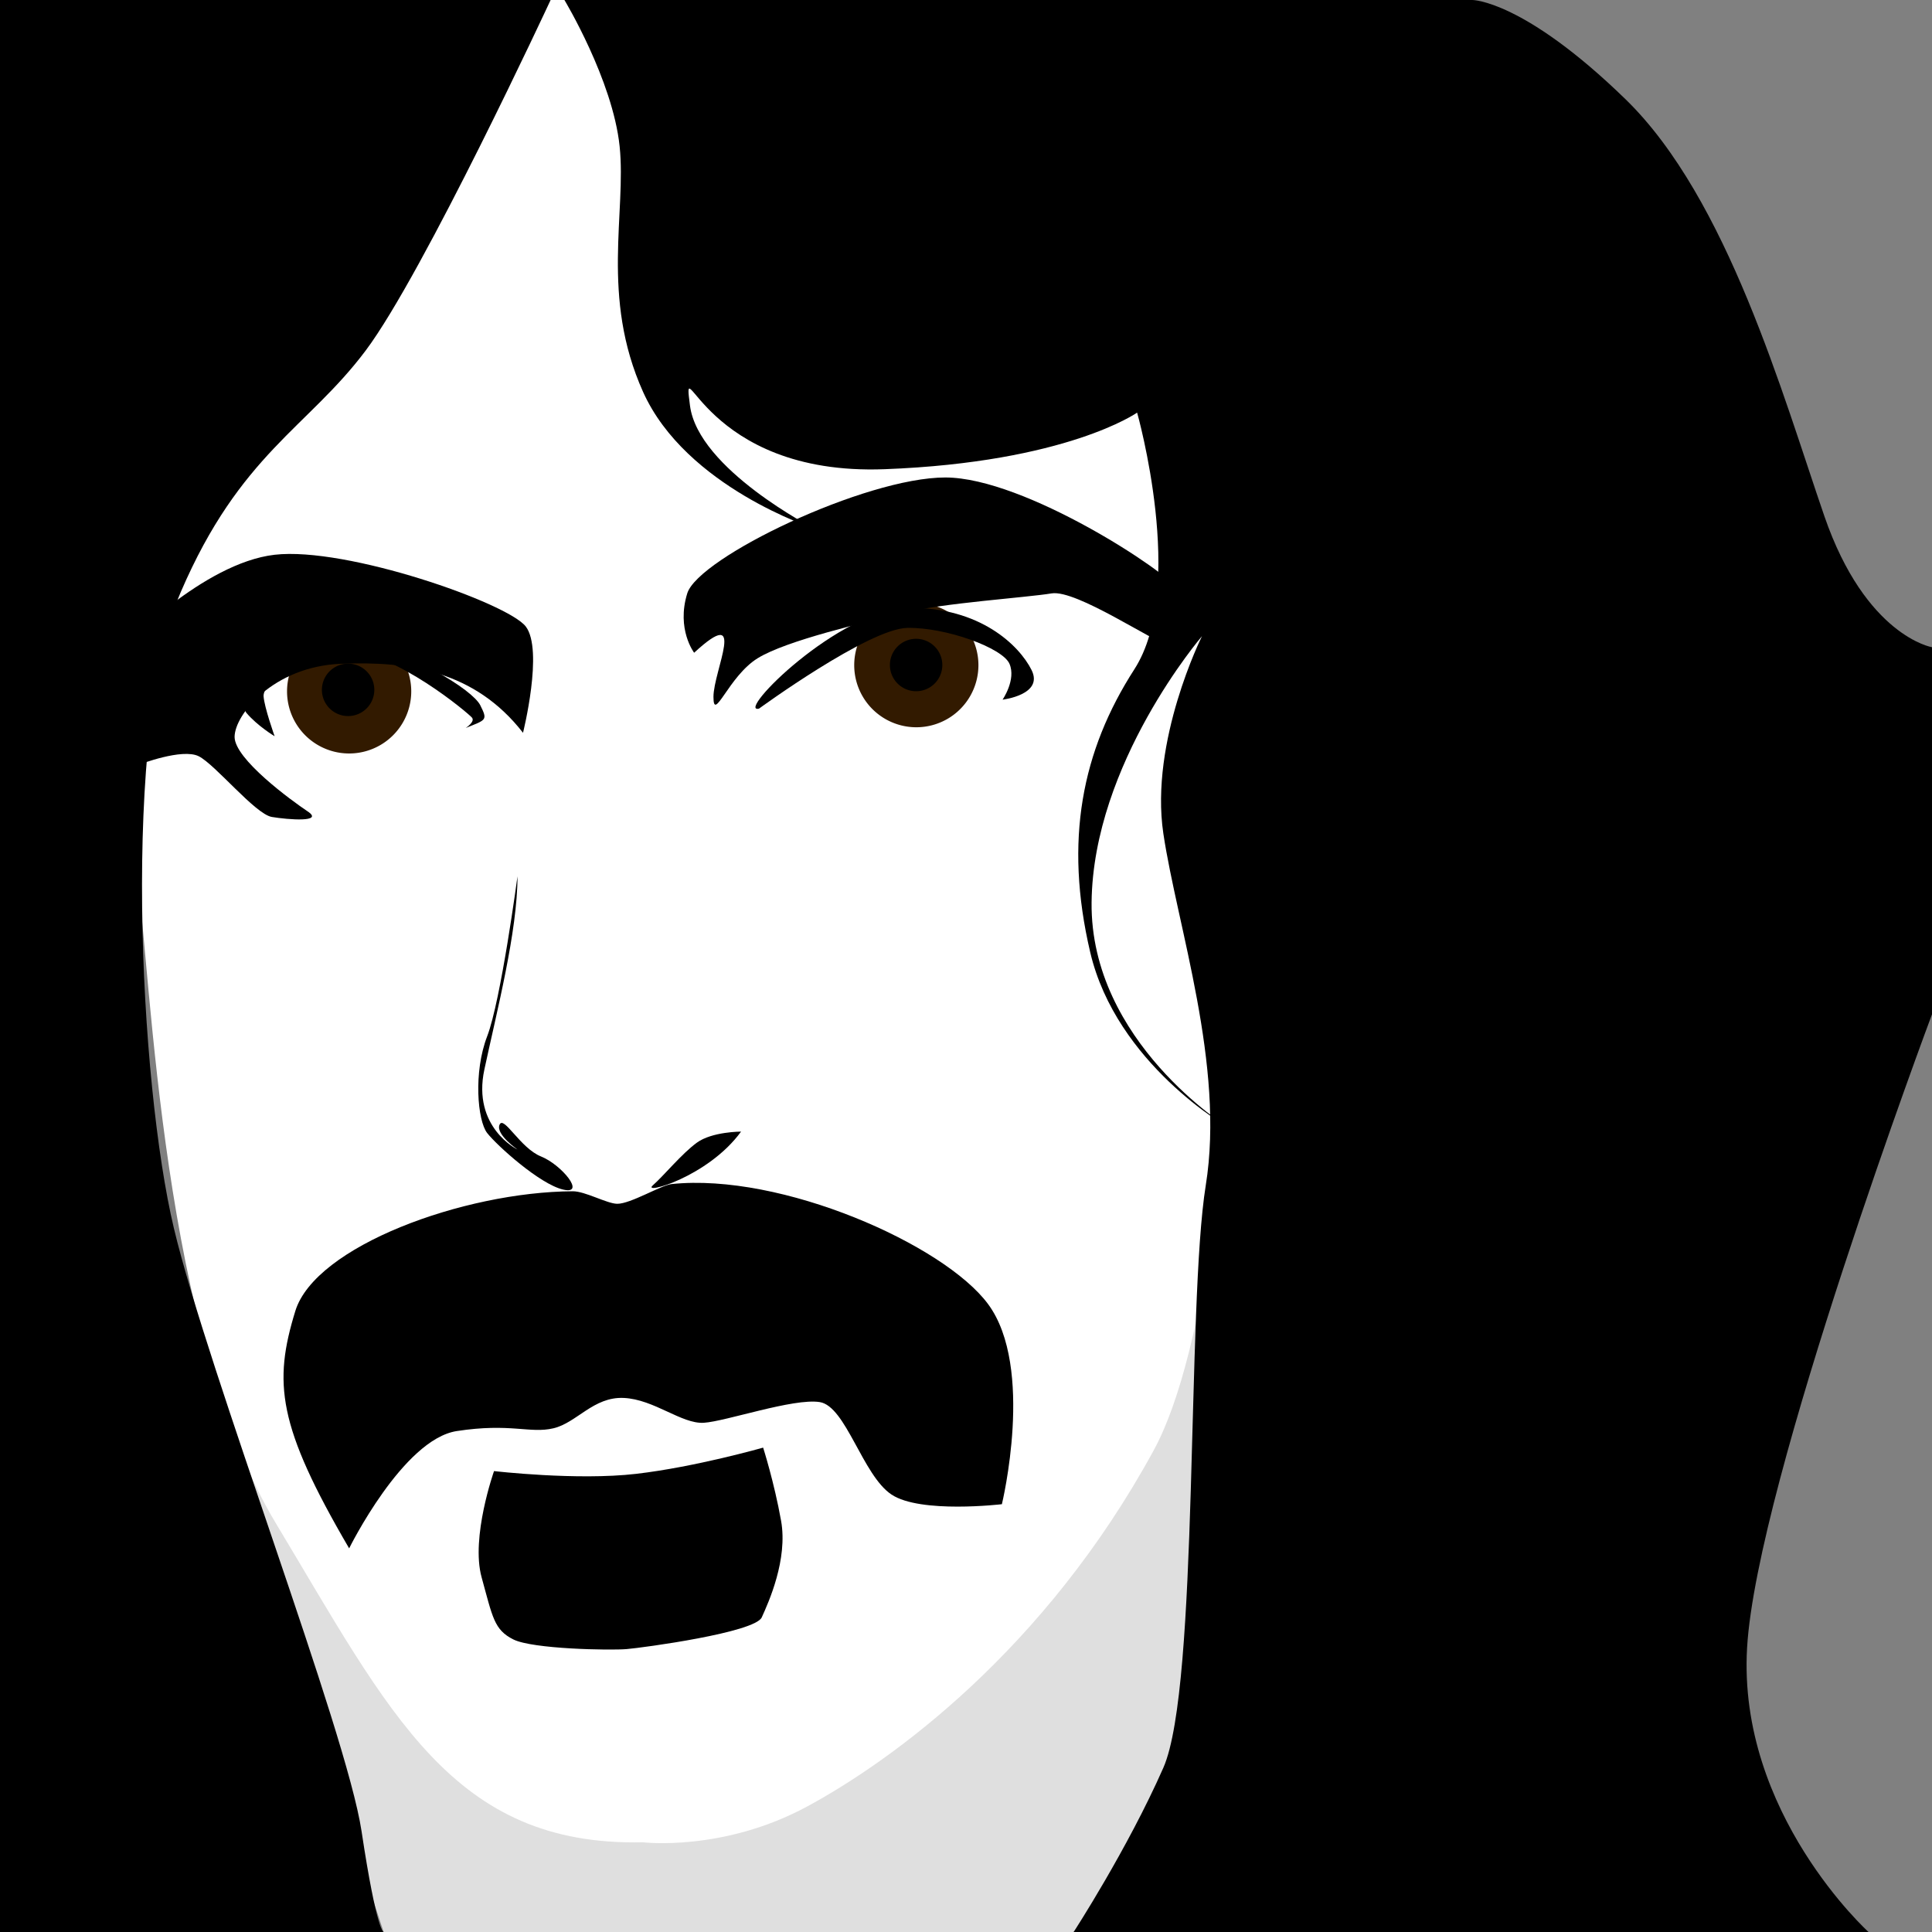
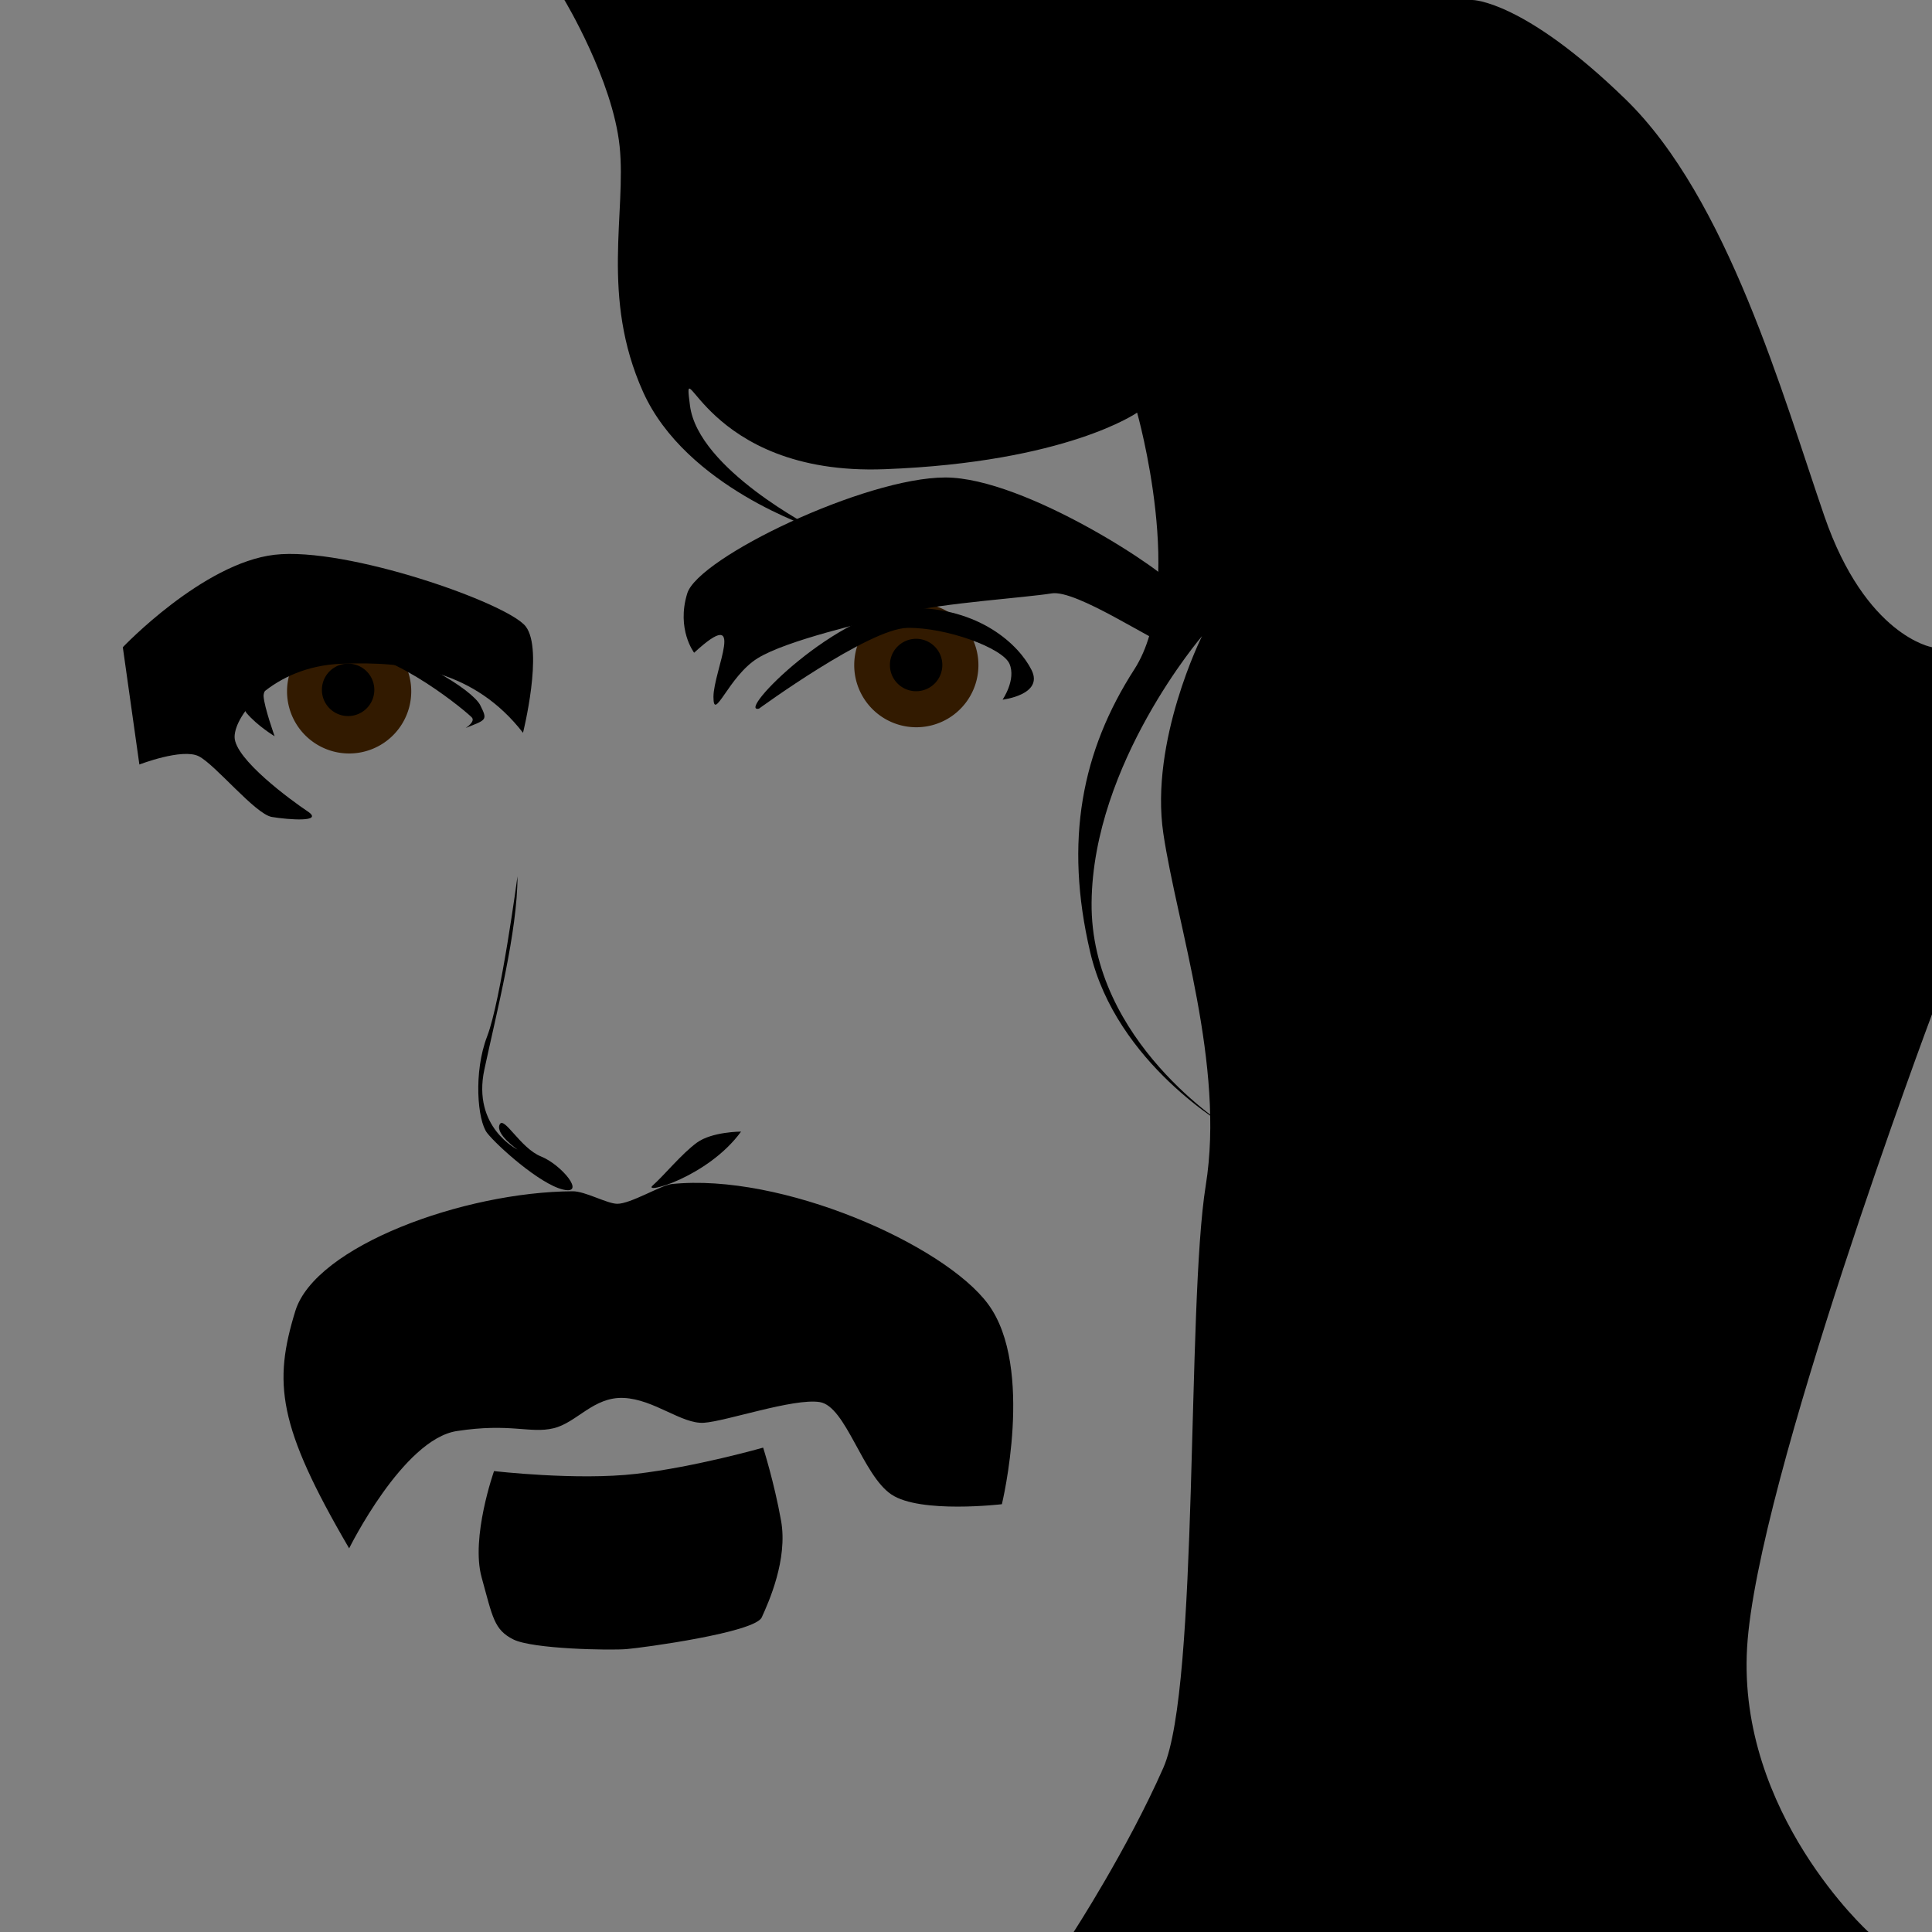
<svg xmlns="http://www.w3.org/2000/svg" xmlns:ns1="http://www.inkscape.org/namespaces/inkscape" xmlns:ns2="http://sodipodi.sourceforge.net/DTD/sodipodi-0.dtd" width="1000" height="1000" id="svg4040" version="1.1" ns1:version="0.48.2 r9819" ns2:docname="frank-zappa.svg">
  <rect width="100%" height="100%" fill="#808080" stroke="none" />
  <defs id="defs4042" />
  <ns2:namedview id="base" pagecolor="#ffffff" bordercolor="#666666" borderopacity="1.0" ns1:pageopacity="0.0" ns1:pageshadow="2" ns1:zoom="0.7" ns1:cx="217.40775" ns1:cy="375.11235" ns1:document-units="px" ns1:current-layer="layer14" showgrid="false" showguides="true" ns1:guide-bbox="true" ns1:window-width="1920" ns1:window-height="1152" ns1:window-x="0" ns1:window-y="0" ns1:window-maximized="1">
    <ns2:guide orientation="1,0" position="0,0" id="guide4048" />
    <ns2:guide orientation="1,0" position="1000,1000" id="guide4050" />
    <ns2:guide orientation="0,1" position="1000,1000" id="guide4052" />
    <ns2:guide orientation="0,1" position="0,0" id="guide4054" />
  </ns2:namedview>
  <g ns1:groupmode="layer" id="layer14" ns1:label="Neck" style="display:inline">
-     <path style="fill:#dfdfdf;fill-opacity:1;stroke:none" d="m 620.714,663.571 c 0,0 3.387,157.588 1.429,174.286 C 613.521,911.359 567.857,1000 555,1000 c -12.857,0 -356.429,0 -356.429,0 0,0 -46.429,-140 -67.143,-207.143 -20.714,-67.143 -23.571,-108.571 -23.571,-108.571 z" id="path4668" ns1:connector-curvature="0" ns2:nodetypes="csscscc" />
-   </g>
+     </g>
  <g ns1:groupmode="layer" id="layer13" ns1:label="Face" style="display:inline">
-     <path style="fill:#ffffff;fill-opacity:1;stroke:none" d="m 332.857,953.571 c 0,0 41.429,5 85,-18.571 43.571,-23.571 122.857,-80.714 179.286,-184.286 56.429,-103.571 49.286,-499.286 49.286,-499.286 L 537.143,0 97.857,0 c 0,0 -35,393.571 -27.143,450.714 7.857,57.143 12.857,239.286 72.143,337.857 59.286,98.571 91.429,167.143 190,165 z" id="path4665" ns1:connector-curvature="0" />
-   </g>
+     </g>
  <g ns1:groupmode="layer" id="layer15" ns1:label="Mustache" style="display:inline">
    <path style="fill:#000000;fill-opacity:1;stroke:none" d="m 180.714,801.429 c 0,0 27.857,-56.429 55.714,-60.714 27.857,-4.286 37.857,1.429 50,-1.429 12.143,-2.857 20.714,-16.429 36.429,-15.714 15.714,0.714 30,13.571 41.429,12.857 11.429,-0.714 46.429,-12.857 60,-10.714 13.571,2.143 22.143,37.857 37.143,47.857 15,10 57.143,5 57.143,5 0,0 17.143,-70.714 -7.143,-103.571 -22.793,-30.838 -107.032,-68.098 -163.835,-62.126 -5.381,0.566 -21.271,10.284 -28.142,10.207 -5.305,-0.059 -16.553,-6.516 -23.013,-6.481 -56.562,0.31 -133.268,28.453 -143.582,61.971 -11.429,37.143 -9.286,59.286 27.857,122.857 z" id="path4671" ns1:connector-curvature="0" ns2:nodetypes="csssssscsssssc" />
    <path style="fill:#000000;fill-opacity:1;stroke:none" d="m 255.714,761.429 c 0,0 -12.143,34.286 -6.429,55 5.714,20.714 6.429,27.143 16.429,32.143 10,5 50,5.714 58.571,5 8.571,-0.714 66.429,-8.571 70,-16.429 3.571,-7.857 13.571,-30 10,-50 -3.571,-20 -9.286,-37.857 -9.286,-37.857 0,0 -35,10 -65.714,13.571 -30.714,3.571 -73.571,-1.429 -73.571,-1.429 z" id="path4673" ns1:connector-curvature="0" />
  </g>
  <g ns1:groupmode="layer" id="layer19" ns1:label="Eyes">
    <path ns2:type="arc" style="fill:#321a00;fill-rule:evenodd;stroke:none;stroke-width:1px;stroke-linecap:butt;stroke-linejoin:miter;stroke-opacity:1;fill-opacity:1" id="path4691" ns2:cx="474.28571" ns2:cy="344.28571" ns2:rx="32.142857" ns2:ry="32.142857" d="m 506.429,344.286 a 32.143,32.143 0 1 1 -64.286,0 32.143,32.143 0 1 1 64.286,0 z" />
    <path d="m 506.429,344.286 a 32.143,32.143 0 1 1 -64.286,0 32.143,32.143 0 1 1 64.286,0 z" ns2:ry="32.142857" ns2:rx="32.142857" ns2:cy="344.28571" ns2:cx="474.28571" id="path4693" style="fill:#321a00;fill-opacity:1;fill-rule:evenodd;stroke:none" ns2:type="arc" transform="translate(-293.571,13.571)" />
    <path d="m 506.429,344.286 a 32.143,32.143 0 1 1 -64.286,0 32.143,32.143 0 1 1 64.286,0 z" ns2:ry="32.142857" ns2:rx="32.142857" ns2:cy="344.28571" ns2:cx="474.28571" id="path4695" style="fill:#000000;fill-opacity:1;fill-rule:evenodd;stroke:none" ns2:type="arc" transform="matrix(0.422,0,0,0.422,274.032,198.921)" />
    <path transform="matrix(0.422,0,0,0.422,-19.968,211.778)" ns2:type="arc" style="fill:#000000;fill-opacity:1;fill-rule:evenodd;stroke:none" id="path4699" ns2:cx="474.28571" ns2:cy="344.28571" ns2:rx="32.142857" ns2:ry="32.142857" d="m 506.429,344.286 a 32.143,32.143 0 1 1 -64.286,0 32.143,32.143 0 1 1 64.286,0 z" />
    <path style="fill:#000000;stroke:none;stroke-width:1px;stroke-linecap:butt;stroke-linejoin:miter;stroke-opacity:1;fill-opacity:1" d="m 241.071,376.786 c 0,0 5,-3.214 3.214,-5.357 C 242.5,369.286 205,337.5 178.214,336.429 c -26.786,-1.071 -42.143,18.214 -41.786,23.929 0.357,5.714 5.714,20.714 5.714,20.714 0,0 -8.929,-5.357 -14.643,-12.143 -5.714,-6.786 17.5,-43.571 51.429,-37.857 33.929,5.714 65.714,26.071 69.643,33.929 3.929,7.857 3.214,7.5 -7.5,11.786 z" id="path4703" ns1:connector-curvature="0" />
  </g>
  <g ns1:groupmode="layer" id="layer16" ns1:label="Brows">
    <path style="fill:#000000;stroke:none;stroke-width:1px;stroke-linecap:butt;stroke-linejoin:miter;stroke-opacity:1;fill-opacity:1" d="m 359.286,337.857 c 0,0 -9.286,-12.143 -3.571,-30.714 5.714,-18.571 92.143,-60 133.571,-60 41.429,0 116.429,50 119.286,57.143 2.857,7.143 2.143,30 -4.286,29.286 -6.429,-0.714 -47.143,-28.571 -60,-26.429 -12.857,2.143 -56.429,5 -76.429,10 -20,5 -60.714,14.286 -75.714,23.571 -15,9.286 -22.857,33.571 -22.857,20 0,-13.571 17.857,-48.571 -10,-22.857 z" id="path4676" ns1:connector-curvature="0" />
    <path style="fill:#000000;stroke:none;stroke-width:1px;stroke-linecap:butt;stroke-linejoin:miter;stroke-opacity:1;fill-opacity:1" d="m 270.714,379.286 c 0,0 10.714,-42.857 1.429,-55 -9.286,-12.143 -92.857,-41.429 -130,-37.143 C 105,291.429 63.571,335 63.571,335 l 8.571,60.714 c 0,0 22.143,-8.571 30.714,-4.286 8.571,4.286 29.286,30 37.857,31.429 8.571,1.429 27.143,2.857 18.571,-2.857 -8.571,-5.714 -37.857,-27.143 -37.857,-38.571 0,-11.429 20,-36.429 55,-37.857 35,-1.429 69.286,3.571 94.286,35.714 z" id="path4678" ns1:connector-curvature="0" />
  </g>
  <g ns1:groupmode="layer" id="layer17" ns1:label="Hair">
-     <path style="fill:#000000;stroke:none;stroke-width:1px;stroke-linecap:butt;stroke-linejoin:miter;stroke-opacity:1;fill-opacity:1" d="m 285,0 c 0,0 -65.714,141.429 -95.714,181.429 -30,40 -65,53.571 -95.714,125 C 62.857,377.857 72.143,560.714 90,635.714 c 17.857,75 89.286,260 97.143,312.143 C 195,1000 198.571,1000 198.571,1000 L 0,1000 0,0 z" id="path4681" ns1:connector-curvature="0" />
    <path style="fill:#000000;fill-opacity:1;stroke:none" d="m 292.143,0 c 0,0 25,41.429 28.571,75.714 3.571,34.286 -10,77.857 12.143,127.143 22.143,49.286 88.571,70.714 88.571,70.714 0,0 -60,-30.714 -64.286,-63.571 -4.286,-32.857 6.429,36.429 100.714,32.857 94.286,-3.571 130.714,-29.286 130.714,-29.286 0,0 25.714,90.714 -1.429,132.857 C 560,388.571 550.714,435 564.286,492.857 c 13.571,57.857 71.429,90.714 71.429,90.714 0,0 -71.429,-44.286 -70.714,-116.429 0.714,-72.143 57.143,-137.857 57.143,-137.857 0,0 -27.143,54.286 -20,102.143 7.143,47.857 31.955,119.964 21.955,182.107 -10,62.143 -3.383,259.322 -21.955,301.464 -18.571,42.143 -46.429,85 -46.429,85 l 411.429,0 c 0,0 -67.857,-61.429 -62.857,-147.143 C 909.286,767.143 1000,525 1000,525 l 0,-190 c 0,0 -34.286,-5.714 -55.714,-67.857 C 922.857,205 894.286,102.857 841.429,51.429 788.571,0 762.143,0 762.143,0 z" id="path4683" ns1:connector-curvature="0" ns2:nodetypes="csscsscsscscsssccsccsscc" />
  </g>
  <g ns1:groupmode="layer" id="layer18" ns1:label="Nose">
    <path style="fill:#000000;stroke:none;stroke-width:1px;stroke-linecap:butt;stroke-linejoin:miter;stroke-opacity:1;fill-opacity:1" d="m 267.857,453.571 c 0,0 -8.571,64.286 -15.714,82.857 -7.143,18.571 -5,43.571 0,50 5,6.429 27.143,26.429 39.286,29.286 12.143,2.857 -0.714,-12.857 -11.429,-17.143 -10.714,-4.286 -19.286,-21.429 -21.429,-16.429 -2.143,5 9.286,12.857 9.286,12.857 0,0 -23.571,-11.429 -17.143,-41.429 6.429,-30 17.143,-71.429 17.143,-100 z" id="path4686" ns1:connector-curvature="0" />
    <path style="fill:#000000;stroke:none;stroke-width:1px;stroke-linecap:butt;stroke-linejoin:miter;stroke-opacity:1;fill-opacity:1" d="m 383.571,585.714 c 0,0 -15,0 -22.857,5.714 -7.857,5.714 -17.143,17.143 -22.857,22.143 -5.714,5 28.571,-4.286 45.714,-27.857 z" id="path4688" ns1:connector-curvature="0" />
  </g>
  <path style="fill:#000000;stroke:none;stroke-width:1px;stroke-linecap:butt;stroke-linejoin:miter;stroke-opacity:1;fill-opacity:1" d="m 392.857,366.786 c 0,0 56.786,-41.429 76.786,-41.786 20,-0.357 49.286,10.357 52.857,18.571 3.571,8.214 -3.571,18.571 -3.571,18.571 0,0 21.429,-2.5 15,-15.357 -6.429,-12.857 -26.786,-32.5 -63.214,-32.143 -36.429,0.357 -90.357,55 -77.857,52.143 z" id="path4701" ns1:connector-curvature="0" />
</svg>